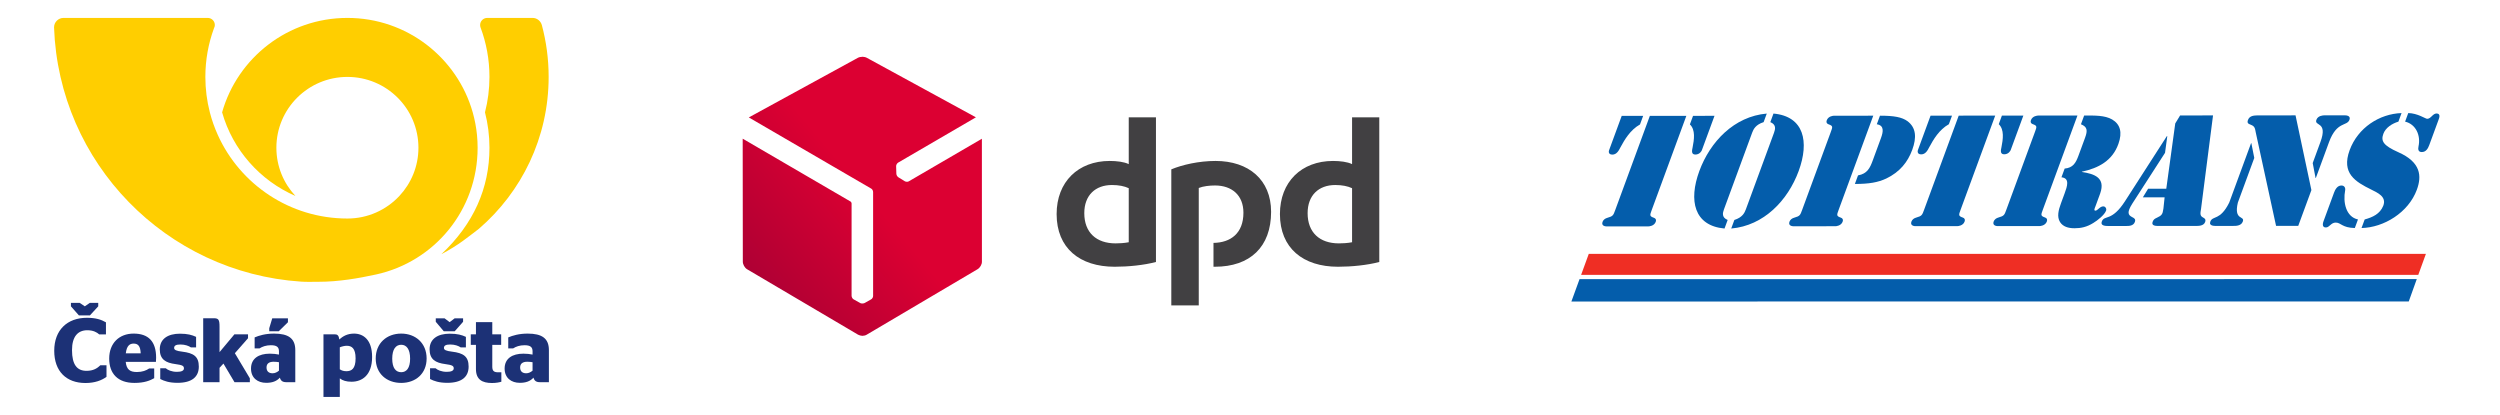
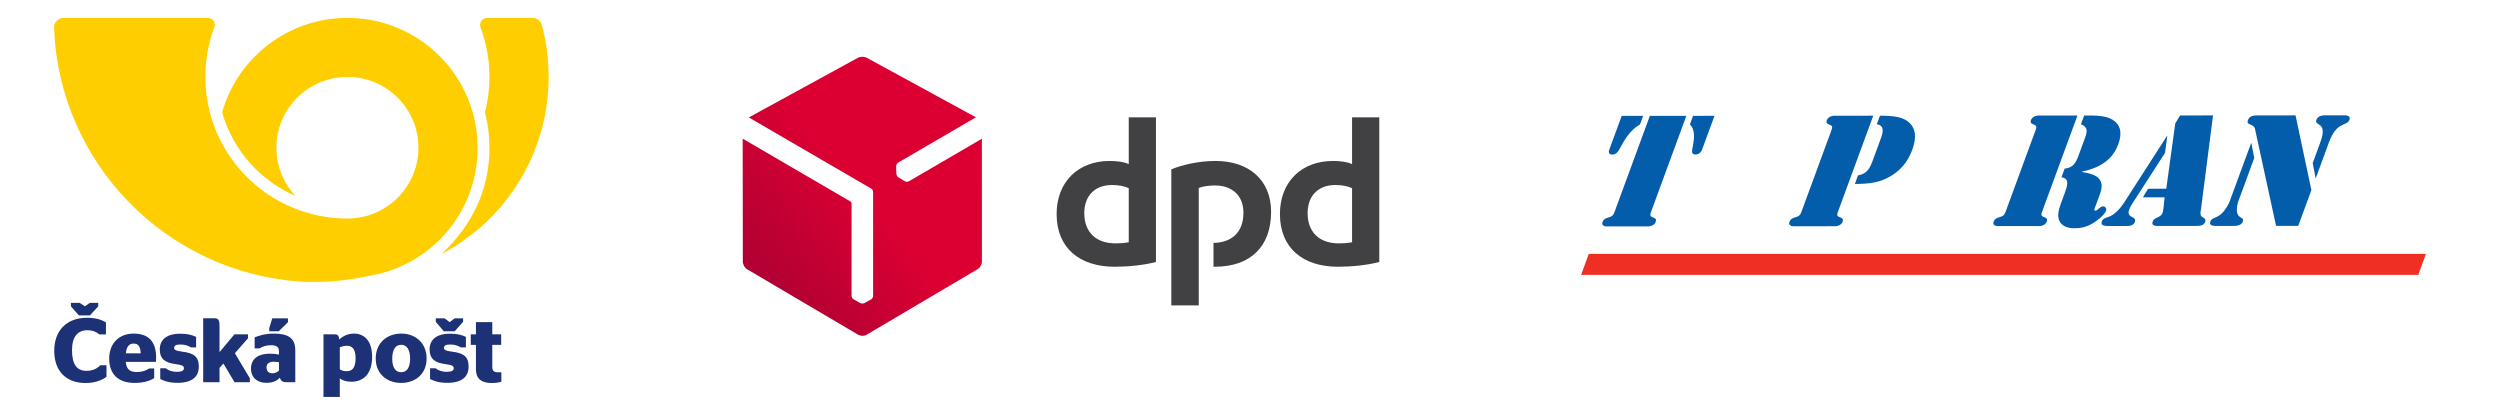
<svg xmlns="http://www.w3.org/2000/svg" xmlns:ns1="http://www.serif.com/" width="100%" height="100%" viewBox="0 0 663 110" version="1.1" xml:space="preserve" style="fill-rule:evenodd;clip-rule:evenodd;stroke-linejoin:round;stroke-miterlimit:2;">
  <g id="Artboard1" transform="matrix(0.79,0,0,1,0,0)">
    <rect x="0" y="0" width="839" height="110" style="fill:none;" />
    <g id="Logo-Česká-pošta" ns1:id="Logo Česká pošta" transform="matrix(0.698,0,0,0.552,18.145,4.243)">
      <path d="M4.562,0.922C2.049,0.922 0,2.961 0,5.464C2.297,70.649 53.91,123.321 118.832,127.624C121.673,127.811 124.535,127.689 127.424,127.689C136.652,127.689 146.242,126.073 154.902,124.177C182.942,118.042 203.71,93.255 203.71,63.286C203.71,61.223 203.607,59.183 203.411,57.171C203.044,53.437 202.343,49.8 201.35,46.288C193.919,20.107 169.754,0.922 141.087,0.922C112.418,0.922 88.255,20.107 80.824,46.288C85.957,64.345 99.054,79.068 116.096,86.463C110.41,80.388 106.928,72.243 106.928,63.286C106.928,44.5 122.222,29.268 141.087,29.268C159.951,29.268 175.245,44.5 175.245,63.286C175.245,72.243 171.761,80.388 166.078,86.463C159.841,93.131 150.955,97.302 141.087,97.302C113.341,97.302 89.46,80.83 78.762,57.171C77.187,53.685 75.896,50.045 74.921,46.276C73.518,40.84 72.769,35.142 72.769,29.268C72.769,21.094 74.221,13.258 76.875,6C76.997,5.667 77.125,5.336 77.251,5.005C77.297,4.785 77.324,4.556 77.324,4.322C77.324,2.444 75.794,0.922 73.908,0.922L4.572,0.922" style="fill:rgb(255,206,0);" />
      <path d="M234.597,4.351C236.728,12.3 237.869,20.651 237.869,29.268C237.869,58.416 224.874,84.54 204.343,102.212C199.214,106.081 194.835,109.909 186.269,114.444C201.8,99.843 209.405,82.72 209.405,63.286C209.405,57.412 208.656,51.713 207.251,46.276C208.656,40.84 209.405,35.142 209.405,29.268C209.405,20.89 207.881,12.869 205.097,5.457C204.971,5.1 204.916,4.72 204.916,4.322C204.916,2.444 206.445,0.922 208.331,0.922L230.186,0.922C232.279,0.922 234.066,2.437 234.597,4.351Z" style="fill:rgb(255,206,0);" />
      <path d="M21.251,139.484L17.237,143.85L11.957,143.85L8.116,139.484L8.116,137.828L12.348,137.828L14.793,139.484L17.193,137.828L21.251,137.828L21.251,139.484Z" style="fill:rgb(28,49,118);fill-rule:nonzero;" />
      <path d="M0.087,160.833C0.087,150.841 6.37,144.991 15.797,144.991C20.073,144.991 22.69,145.861 24.96,147.171L24.96,152.976L21.731,152.976C20.596,151.93 18.764,150.97 16.014,150.97C11.389,150.97 8.64,154.068 8.64,160.526C8.64,167.507 11.039,170.476 15.622,170.476C18.895,170.476 20.771,169.255 22.256,167.815L25.223,167.815L25.223,173.355C22.909,175.057 19.637,176.324 15.098,176.324C5.932,176.324 0.087,170.739 0.087,160.833Z" style="fill:rgb(28,49,118);fill-rule:nonzero;" />
      <path d="M34.466,166.156C34.86,170.037 36.691,171.044 39.876,171.044C42.45,171.044 44.373,170.301 45.726,169.34L48.168,169.34L48.168,174.007C46.161,175.143 43.456,176.278 38.655,176.278C30.668,176.278 26.523,171.829 26.523,164.584C26.523,157.21 31.323,152.582 38.263,152.582C45.419,152.582 49.085,156.383 49.085,164.148C49.085,165.063 48.999,165.893 48.999,166.156L34.466,166.156ZM34.509,162.056L41.666,162.056C41.536,158.518 40.355,157.384 38.263,157.384C36.475,157.384 34.947,158.3 34.509,162.056Z" style="fill:rgb(28,49,118);fill-rule:nonzero;" />
      <path d="M51.075,174.402L51.075,169.255L53.738,169.255C54.654,170.082 56.575,170.956 59.062,170.956C61.156,170.956 62.465,170.476 62.465,169.298C62.465,168.075 61.68,167.682 58.494,167.248C53.608,166.636 50.856,164.933 50.856,160.133C50.856,155.116 54.785,152.629 60.545,152.629C64.209,152.629 66.349,153.237 68.313,154.154L68.313,159.219L65.828,159.219C64.779,158.518 63.077,157.822 60.764,157.822C58.582,157.822 57.753,158.388 57.753,159.478C57.753,160.441 58.755,160.919 61.68,161.268C67.048,161.923 69.622,163.535 69.622,168.428C69.622,173.312 66.392,176.237 59.369,176.237C55.352,176.237 52.95,175.363 51.075,174.402Z" style="fill:rgb(28,49,118);fill-rule:nonzero;" />
      <path d="M79.586,161.487L86.743,152.934L93.289,152.934L93.289,154.81L86.961,162.009L94.162,174.052L94.162,175.931L86.786,175.931L81.463,166.984L79.586,169.035L79.586,175.931L71.731,175.931L71.731,145.204L76.706,145.204C79.107,145.204 79.586,145.818 79.586,149.308L79.586,161.487Z" style="fill:rgb(28,49,118);fill-rule:nonzero;" />
      <path d="M108.602,173.748C106.988,175.537 104.849,176.237 102.014,176.237C97.954,176.237 94.725,173.923 94.725,169.385C94.725,164.541 98.433,162.228 103.758,162.228C105.504,162.228 106.857,162.401 108.167,162.666L108.167,161.094C108.167,159.086 107.119,158.171 104.282,158.171C102.014,158.171 100.138,158.824 98.826,159.697L96.47,159.697L96.47,154.417C98.608,153.5 101.707,152.585 105.811,152.585C112.661,152.585 116.02,154.854 116.02,160.525L116.02,175.931L111.744,175.931C109.911,175.931 109.039,175.278 108.602,173.748ZM108.167,166.33C107.38,166.197 106.464,166.109 105.59,166.109C103.495,166.109 102.188,166.942 102.188,168.859C102.188,170.825 103.409,171.653 105.112,171.653C106.29,171.653 107.337,171.089 108.167,170.387L108.167,166.33ZM103.495,151.45L103.495,150.009L104.937,145.251L112.485,145.251L112.485,147.131L108.079,151.45L103.495,151.45Z" style="fill:rgb(28,49,118);fill-rule:nonzero;" />
      <path d="M137.429,174.098L137.429,183L129.574,183L129.574,152.934L135.03,152.934C136.208,152.934 136.906,153.368 137.214,155.42C138.912,153.807 141.138,152.585 144.279,152.585C148.645,152.585 152.965,155.42 152.965,163.801C152.965,172.572 148.164,175.711 143.062,175.711C140.574,175.711 138.783,175.143 137.429,174.098ZM137.429,159.173L137.429,169.734C138.304,170.344 139.306,170.653 140.615,170.653C143.015,170.653 145.022,169.559 145.022,164.498C145.022,159.564 143.103,158.434 140.746,158.434C139.787,158.434 138.476,158.736 137.429,159.173Z" style="fill:rgb(28,49,118);fill-rule:nonzero;" />
      <path d="M154.703,164.541C154.703,157.165 160.025,152.582 166.965,152.582C173.859,152.582 179.184,157.165 179.184,164.541C179.184,171.872 173.859,176.278 166.965,176.278C160.025,176.278 154.703,171.872 154.703,164.541ZM171.243,164.629C171.243,160.045 169.499,157.951 166.965,157.951C164.389,157.951 162.644,160.045 162.644,164.629C162.644,169.166 164.389,171.132 166.965,171.132C169.499,171.132 171.243,169.166 171.243,164.629Z" style="fill:rgb(28,49,118);fill-rule:nonzero;" />
      <path d="M180.835,174.402L180.835,169.255L183.498,169.255C184.414,170.082 186.334,170.956 188.823,170.956C190.914,170.956 192.225,170.476 192.225,169.298C192.225,168.075 191.441,167.682 188.252,167.248C183.366,166.636 180.616,164.933 180.616,160.133C180.616,155.116 184.545,152.629 190.304,152.629C193.971,152.629 196.109,153.237 198.073,154.154L198.073,159.219L195.582,159.219C194.54,158.518 192.835,157.822 190.521,157.822C188.339,157.822 187.513,158.388 187.513,159.478C187.513,160.441 188.513,160.919 191.441,161.268C196.81,161.923 199.382,163.535 199.382,168.428C199.382,173.312 196.152,176.237 189.124,176.237C185.113,176.237 182.711,175.363 180.835,174.402ZM196.721,146.91L192.705,151.45L187.424,151.45L183.586,146.91L183.586,145.251L187.817,145.251L190.259,147.086L192.662,145.251L196.721,145.251L196.721,146.91Z" style="fill:rgb(28,49,118);fill-rule:nonzero;" />
      <path d="M200.42,152.934L202.908,152.934L202.908,147.086L210.764,147.086L210.764,152.934L215.04,152.934L215.04,157.996L210.764,157.996L210.764,168.468C210.764,170.521 211.549,171.175 213.603,171.175L215.126,171.175L215.126,175.711C214.08,176.017 212.597,176.324 210.633,176.324C205.92,176.324 202.908,174.664 202.908,169.647L202.908,157.996L200.42,157.996L200.42,152.934Z" style="fill:rgb(28,49,118);fill-rule:nonzero;" />
-       <path d="M230.575,173.748C228.955,175.537 226.82,176.237 223.982,176.237C219.927,176.237 216.696,173.923 216.696,169.385C216.696,164.541 220.404,162.228 225.729,162.228C227.473,162.228 228.827,162.401 230.134,162.666L230.134,161.094C230.134,159.086 229.09,158.171 226.253,158.171C223.982,158.171 222.107,158.824 220.796,159.697L218.44,159.697L218.44,154.417C220.581,153.5 223.678,152.585 227.78,152.585C234.631,152.585 237.992,154.854 237.992,160.525L237.992,175.931L233.716,175.931C231.883,175.931 231.009,175.278 230.575,173.748ZM230.134,170.387L230.134,166.33C229.353,166.197 228.435,166.109 227.563,166.109C225.467,166.109 224.159,166.942 224.159,168.859C224.159,170.825 225.38,171.653 227.084,171.653C228.261,171.653 229.306,171.089 230.134,170.387Z" style="fill:rgb(28,49,118);fill-rule:nonzero;" />
    </g>
    <g id="Logo-TOPTRANS" ns1:id="Logo TOPTRANS" transform="matrix(1.782,0,0,1.408,-531.858,-41.277)">
      <g>
        <g transform="matrix(1.333,0,0,1.333,603.96,71.947)">
          <path d="M0,-15.605L3.031,-15.607L2.586,-14.396C1.207,-13.623 0.406,-12.245 -0.19,-11.138C-0.422,-10.679 -0.727,-10.136 -1.317,-10.135C-1.948,-10.135 -1.819,-10.657 -1.789,-10.74L0,-15.605ZM3.978,-15.608L9.136,-15.612L4.254,-2.333C3.97,-1.561 3.903,-1.435 4.555,-1.206C4.798,-1.122 4.918,-0.935 4.811,-0.643C4.588,-0.037 3.878,0.005 3.794,0.005L-2.164,0.009C-2.247,0.01 -2.927,-0.031 -2.704,-0.637C-2.597,-0.929 -2.338,-1.117 -2.034,-1.201C-1.213,-1.431 -1.188,-1.556 -0.904,-2.329L3.978,-15.608ZM11.326,-10.75C11.295,-10.667 11.04,-10.145 10.409,-10.144C9.819,-10.144 9.914,-10.687 10.019,-11.146C10.237,-12.252 10.449,-13.63 9.638,-14.402L10.083,-15.613L13.115,-15.615L11.326,-10.75Z" style="fill:rgb(4,93,171);fill-rule:nonzero;" />
        </g>
        <g transform="matrix(1.333,0,0,1.333,630.696,70.744)">
-           <path d="M0,-13.821C-1.12,-13.465 -1.434,-12.839 -1.626,-12.317L-5.603,-1.502C-5.795,-0.979 -5.941,-0.353 -5.082,0.001L-5.527,1.212C-9.844,0.819 -10.616,-2.75 -9.088,-6.905C-7.56,-11.06 -4.163,-14.632 0.445,-15.032L0,-13.821ZM-4.135,0.001C-3.015,-0.355 -2.7,-0.982 -2.508,-1.504L1.468,-12.319C1.66,-12.841 1.806,-13.468 0.947,-13.822L1.392,-15.033C5.71,-14.64 6.481,-11.071 4.953,-6.916C3.426,-2.761 0.029,0.811 -4.58,1.211L-4.135,0.001Z" style="fill:rgb(4,93,171);fill-rule:nonzero;" />
-         </g>
+           </g>
        <g transform="matrix(1.333,0,0,1.333,643.329,68.806)">
          <path d="M0,-10.934C0.284,-11.707 0.351,-11.832 -0.301,-12.061C-0.544,-12.144 -0.665,-12.332 -0.557,-12.624C-0.335,-13.23 0.376,-13.272 0.46,-13.272L6.017,-13.277L1.135,0.002C0.851,0.775 0.784,0.9 1.436,1.129C1.679,1.213 1.799,1.401 1.692,1.692C1.469,2.298 0.759,2.34 0.675,2.341L-5.283,2.345C-5.367,2.345 -6.046,2.304 -5.823,1.698C-5.716,1.406 -5.457,1.218 -5.153,1.135C-4.332,0.904 -4.307,0.779 -4.023,0.006L0,-10.934ZM6.964,-13.277C8.964,-13.279 10.066,-13.071 10.849,-12.508C12.068,-11.59 12.172,-10.213 11.528,-8.459C10.883,-6.705 9.766,-5.327 7.87,-4.407C6.673,-3.842 5.418,-3.633 3.418,-3.631L3.863,-4.842C5.19,-5.073 5.567,-5.929 5.944,-6.952L7.103,-10.105C7.448,-11.044 7.573,-11.9 6.519,-12.067L6.964,-13.277Z" style="fill:rgb(4,93,171);fill-rule:nonzero;" />
        </g>
        <g transform="matrix(1.333,0,0,1.333,662.144,71.902)">
-           <path d="M0,-15.605L3.031,-15.607L2.586,-14.396C1.207,-13.623 0.406,-12.245 -0.19,-11.138C-0.423,-10.679 -0.727,-10.136 -1.317,-10.135C-1.949,-10.135 -1.819,-10.657 -1.789,-10.74L0,-15.605ZM3.979,-15.608L9.136,-15.612L4.254,-2.333C3.97,-1.561 3.903,-1.435 4.555,-1.206C4.798,-1.123 4.918,-0.935 4.811,-0.643C4.588,-0.037 3.878,0.005 3.794,0.005L-2.164,0.009C-2.248,0.01 -2.927,-0.032 -2.704,-0.637C-2.597,-0.929 -2.338,-1.117 -2.034,-1.201C-1.213,-1.431 -1.188,-1.556 -0.904,-2.329L3.979,-15.608ZM11.326,-10.75C11.295,-10.667 11.04,-10.145 10.409,-10.144C9.819,-10.144 9.913,-10.687 10.019,-11.146C10.237,-12.252 10.448,-13.63 9.638,-14.402L10.083,-15.613L13.114,-15.615L11.326,-10.75Z" style="fill:rgb(4,93,171);fill-rule:nonzero;" />
-         </g>
+           </g>
        <g transform="matrix(1.333,0,0,1.333,681.794,69.127)">
          <path d="M0,-11.198C0.284,-11.971 0.35,-12.096 -0.301,-12.325C-0.544,-12.408 -0.664,-12.596 -0.557,-12.888C-0.335,-13.494 0.375,-13.536 0.459,-13.536L6.017,-13.54L1.134,-0.261C0.85,0.511 0.784,0.637 1.436,0.866C1.679,0.949 1.799,1.137 1.692,1.429C1.469,2.035 0.759,2.077 0.675,2.077L-5.282,2.081C-5.366,2.081 -6.046,2.04 -5.823,1.434C-5.716,1.143 -5.457,0.955 -5.153,0.871C-4.332,0.64 -4.306,0.515 -4.023,-0.257L0,-11.198ZM6.964,-13.541L7.07,-13.541C8.438,-13.542 9.885,-13.585 10.925,-12.981C12.083,-12.293 12.376,-11.145 11.813,-9.558C10.973,-7.157 8.989,-6.112 6.657,-5.609L6.642,-5.567C8.416,-5.297 10.006,-4.756 9.235,-2.543L8.559,-0.706C8.49,-0.518 8.273,-0.1 8.547,-0.1C8.883,-0.1 9.169,-0.706 9.674,-0.706C9.948,-0.707 10.169,-0.393 10.062,-0.101C9.839,0.505 8.861,1.277 8.268,1.633C7.337,2.218 6.517,2.385 5.612,2.386C4.707,2.387 3.97,2.158 3.556,1.511C3.095,0.76 3.328,-0.158 3.689,-1.14L4.211,-2.56C4.564,-3.52 4.973,-4.69 3.756,-4.814L4.209,-6.046C5.384,-6.151 5.784,-6.84 6.16,-7.863L7.089,-10.389C7.473,-11.433 7.426,-11.934 6.512,-12.309L6.964,-13.541Z" style="fill:rgb(4,93,171);fill-rule:nonzero;" />
        </g>
        <g transform="matrix(1.333,0,0,1.333,706.313,64.863)">
          <path d="M0,-5.071L-4.604,2.071C-5.409,3.345 -5.245,3.7 -4.644,4.012C-4.361,4.158 -4.113,4.283 -4.266,4.701C-4.481,5.286 -5.147,5.265 -5.568,5.265L-7.989,5.267C-8.41,5.268 -9.16,5.247 -8.938,4.642C-8.753,4.141 -8.403,4.161 -7.856,3.931C-7.329,3.702 -6.584,3.221 -5.639,1.738L0.257,-7.43L0.32,-7.43L0,-5.071ZM-0.058,1.212L-3.132,1.215L-2.392,0.003L0.177,0.001L1.444,-9.226L2.132,-10.354L6.784,-10.357L5.09,2.836C5.001,3.421 4.876,3.817 5.374,4.067C5.623,4.192 5.8,4.338 5.663,4.714C5.455,5.278 4.705,5.257 4.305,5.258L-0.937,5.262C-1.358,5.262 -1.953,5.221 -1.753,4.678C-1.631,4.344 -1.466,4.24 -1.138,4.093C-0.476,3.779 -0.338,3.633 -0.229,2.819L-0.058,1.212Z" style="fill:rgb(4,93,171);fill-rule:nonzero;" />
        </g>
        <g transform="matrix(1.333,0,0,1.333,722.521,66.68)">
          <path d="M0,-7.8L0.042,-7.8L0.454,-5.713L-1.865,0.592C-2.488,3.202 -0.841,2.386 -1.171,3.284C-1.409,3.931 -2.257,3.89 -2.488,3.89L-4.888,3.892C-5.12,3.893 -5.998,3.935 -5.76,3.288C-5.43,2.39 -4.382,3.204 -3.086,0.593L0,-7.8ZM8.526,-1.169L6.668,3.883L3.533,3.886L0.671,-9.283C0.55,-9.867 0.56,-10.18 -0.051,-10.409C-0.363,-10.534 -0.606,-10.618 -0.437,-11.077C-0.206,-11.703 0.425,-11.704 0.875,-11.725L6.285,-11.729L8.526,-1.169ZM9.8,-7.954C10.898,-10.94 8.88,-10.145 9.233,-11.105C9.448,-11.69 10.158,-11.732 10.369,-11.732L13.232,-11.735C13.442,-11.735 14.121,-11.694 13.907,-11.109C13.553,-10.149 12.119,-10.941 11.021,-7.955L9.156,-2.882L9.114,-2.882L8.711,-4.989L9.8,-7.954Z" style="fill:rgb(4,93,171);fill-rule:nonzero;" />
        </g>
        <g transform="matrix(1.333,0,0,1.333,750.277,70.651)">
-           <path d="M0,-13.821C-0.9,-13.549 -1.81,-12.964 -2.124,-12.108C-2.501,-11.085 -2.162,-10.459 -0.011,-9.501C3.194,-8.084 3.314,-6.122 2.607,-4.201C1.418,-0.965 -2.073,1.147 -5.212,1.211L-4.766,0.001C-3.641,-0.313 -2.608,-0.774 -2.145,-1.922C-1.619,-3.237 -2.977,-3.779 -3.826,-4.217C-6.071,-5.321 -8.097,-6.509 -6.892,-9.788C-5.725,-12.961 -2.688,-14.925 0.445,-15.032L0,-13.821ZM-9.103,-3.774C-8.942,-4.213 -8.642,-4.797 -8.053,-4.798C-7.632,-4.798 -7.46,-4.464 -7.527,-4.109C-7.847,-2.439 -7.428,-0.373 -5.714,0.001L-6.16,1.212C-7.975,1.172 -8.107,0.441 -8.864,0.442C-9.538,0.442 -9.728,1.131 -10.254,1.132C-10.907,1.132 -10.622,0.36 -10.584,0.255L-9.103,-3.774ZM4.366,-10.527C4.189,-10.046 3.913,-9.524 3.302,-9.524C2.797,-9.524 2.753,-9.92 2.843,-10.338C3.18,-11.883 2.458,-13.468 0.947,-13.822L1.392,-15.033C2.711,-15.013 3.829,-14.221 4.061,-14.221C4.608,-14.221 4.843,-14.973 5.39,-14.974C6.043,-14.974 5.739,-14.264 5.678,-14.097L4.366,-10.527Z" style="fill:rgb(4,93,171);fill-rule:nonzero;" />
-         </g>
+           </g>
      </g>
      <g>
        <g transform="matrix(-1.333,0,0,1.333,597.752,77.129)">
          <path d="M-117.232,2.969L1.078,2.969L-0.005,0L-118.31,0L-117.232,2.969Z" style="fill:rgb(239,46,36);fill-rule:nonzero;" />
        </g>
        <g transform="matrix(-1.333,5.63358e-05,5.63358e-05,1.333,595.993,81.891)">
-           <path d="M-117.204,3.162L1.134,3.162L-0.017,0.004L-118.338,-0.002L-117.204,3.162Z" style="fill:rgb(4,93,171);fill-rule:nonzero;" />
-         </g>
+           </g>
      </g>
    </g>
    <g id="Logo-DPD" ns1:id="Logo DPD" transform="matrix(0.11,0,0,0.087,209.209,-16.687)">
      <g transform="matrix(1,0,0,1,1756.45,907.327)">
        <path d="M0,-142.536C13.832,-148.083 33.185,-150.143 49.798,-150.143C101.031,-150.143 136.33,-120.388 136.33,-67.116C136.33,-4.268 97.229,24.154 44.947,24.888L44.947,97.551C46.322,97.551 47.713,97.598 49.125,97.598C156.393,97.598 220.777,37.406 220.777,-69.868C220.777,-167.461 152.264,-224.887 51.203,-224.887C0,-224.887 -50.553,-213.117 -83.766,-199.29L-83.766,215.318L0,215.318L0,-142.536ZM467.874,-141.854C454.707,-148.083 437.397,-151.545 416.641,-151.545C366.117,-151.545 332.209,-120.388 332.209,-65.715C332.209,-6.875 368.885,26.36 427.722,26.36C438.093,26.36 454.025,25.645 467.874,22.896L467.874,-141.854ZM550.93,83.09C514.225,92.796 466.469,97.598 424.94,97.598C318.361,97.598 247.734,40.87 247.734,-62.963C247.734,-161.228 313.51,-224.887 409.732,-224.887C431.183,-224.887 454.025,-222.158 467.874,-215.21L467.874,-357.854L550.93,-357.854L550.93,83.09ZM-213.67,-141.854C-226.822,-148.083 -244.117,-151.545 -264.917,-151.545C-315.405,-151.545 -349.335,-120.388 -349.335,-65.715C-349.335,-6.875 -312.66,26.36 -253.822,26.36C-243.437,26.36 -227.524,25.645 -213.67,22.896L-213.67,-141.854ZM-130.614,83.09C-167.289,92.796 -215.053,97.598 -256.582,97.598C-363.182,97.598 -433.768,40.87 -433.768,-62.963C-433.768,-161.228 -368.021,-224.887 -271.799,-224.887C-250.347,-224.887 -227.524,-222.158 -213.67,-215.21L-213.67,-357.854L-130.614,-357.854L-130.614,83.09Z" style="fill:rgb(65,64,66);fill-rule:nonzero;" />
      </g>
      <g transform="matrix(369.519,-310.063,-310.063,-369.519,369.143,1087.44)">
        <path d="M1.51,0.68L0.739,0.835L1.043,-0.007C1.046,-0.014 1.044,-0.025 1.038,-0.032L0.616,-0.535C0.611,-0.541 0.6,-0.545 0.592,-0.543L0.545,-0.534C0.542,-0.533 0.538,-0.531 0.534,-0.528L0.533,-0.527C0.529,-0.524 0.527,-0.521 0.525,-0.517L0.508,-0.472C0.505,-0.465 0.507,-0.454 0.512,-0.447L0.888,0.001C0.891,0.005 0.892,0.011 0.89,0.015L0.623,0.757L0.124,0.161C0.113,0.148 0.108,0.124 0.114,0.107L0.386,-0.661C0.389,-0.669 0.395,-0.677 0.402,-0.684C0.41,-0.69 0.419,-0.695 0.427,-0.696L1.231,-0.83C1.249,-0.833 1.272,-0.825 1.283,-0.811L1.782,-0.216L1.255,-0.125C1.247,-0.124 1.239,-0.116 1.236,-0.109L1.221,-0.064C1.22,-0.06 1.219,-0.055 1.22,-0.051C1.22,-0.051 1.22,-0.05 1.22,-0.05C1.221,-0.045 1.223,-0.041 1.225,-0.038L1.255,-0C1.26,0.006 1.27,0.01 1.279,0.009L1.84,-0.088L1.553,0.644C1.55,0.652 1.543,0.66 1.536,0.667C1.536,0.667 1.536,0.667 1.535,0.667C1.528,0.673 1.519,0.678 1.51,0.68Z" style="fill:url(#_Linear1);fill-rule:nonzero;" />
      </g>
    </g>
  </g>
  <defs>
    <linearGradient id="_Linear1" x1="0" y1="0" x2="1" y2="0" gradientUnits="userSpaceOnUse" gradientTransform="matrix(1,-5.55112e-17,-5.55112e-17,-1,0,0.002)">
      <stop offset="0" style="stop-color:rgb(169,0,52);stop-opacity:1" />
      <stop offset="1" style="stop-color:rgb(220,0,50);stop-opacity:1" />
    </linearGradient>
  </defs>
</svg>